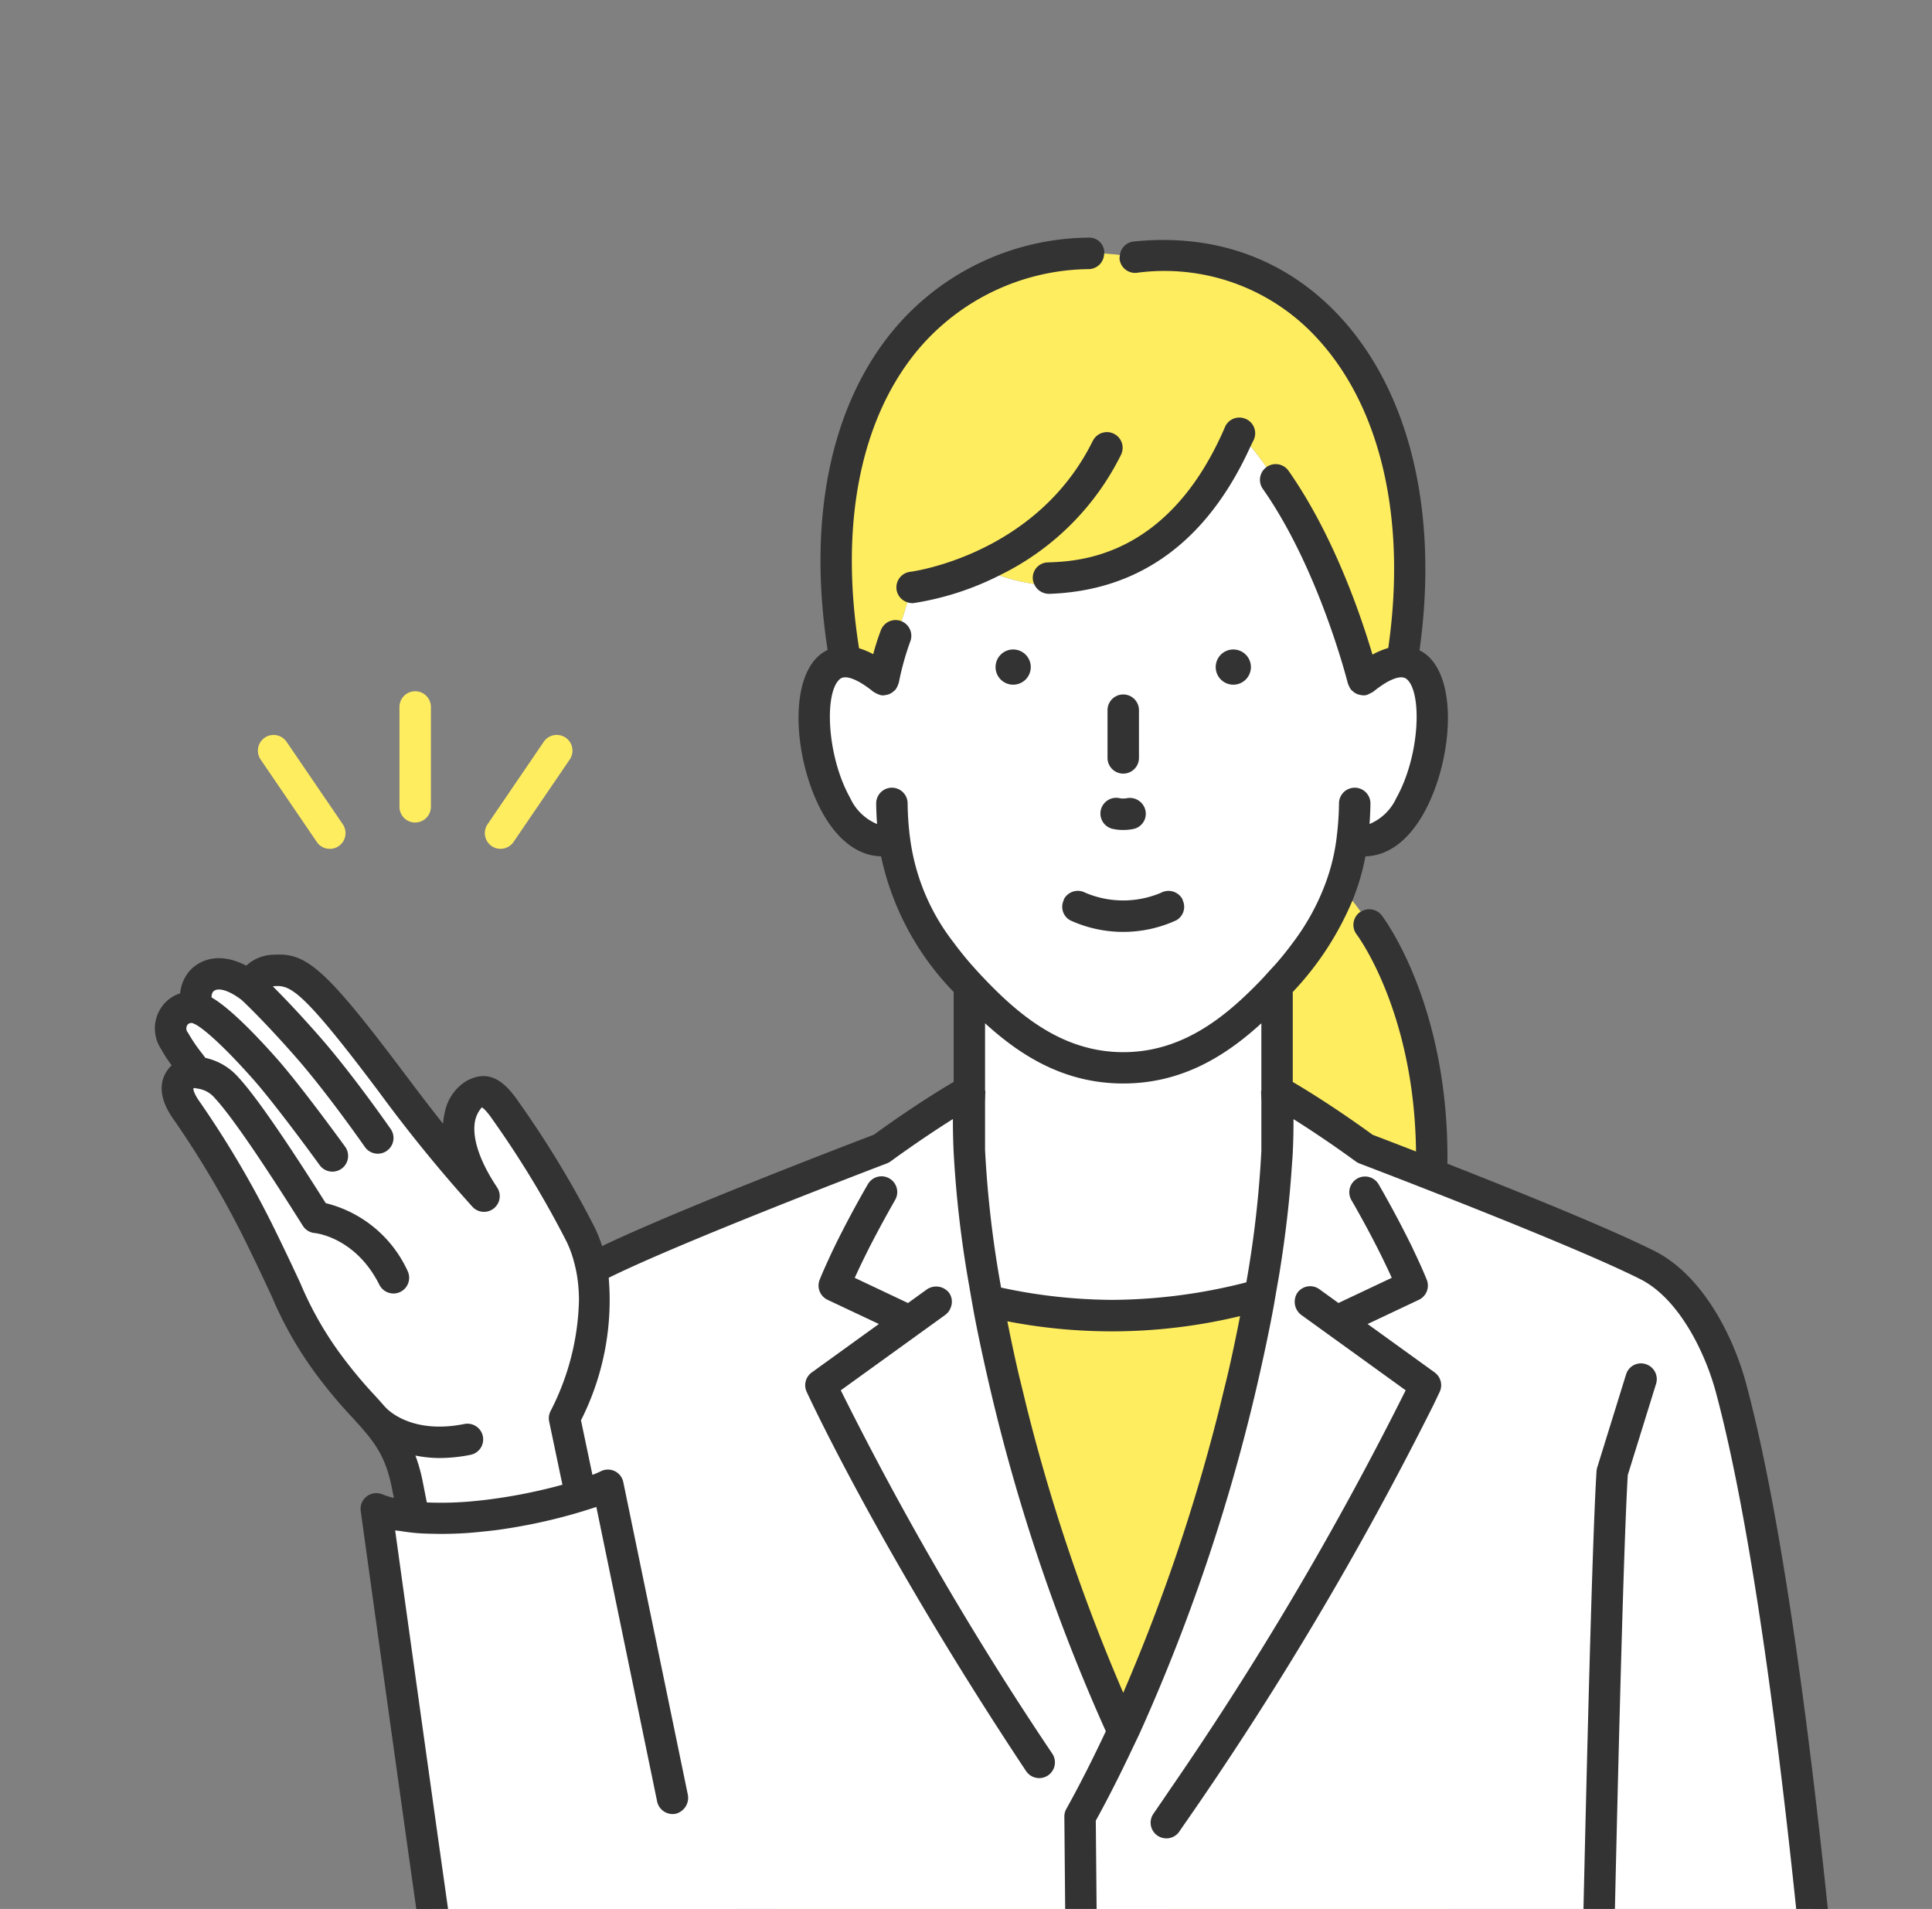
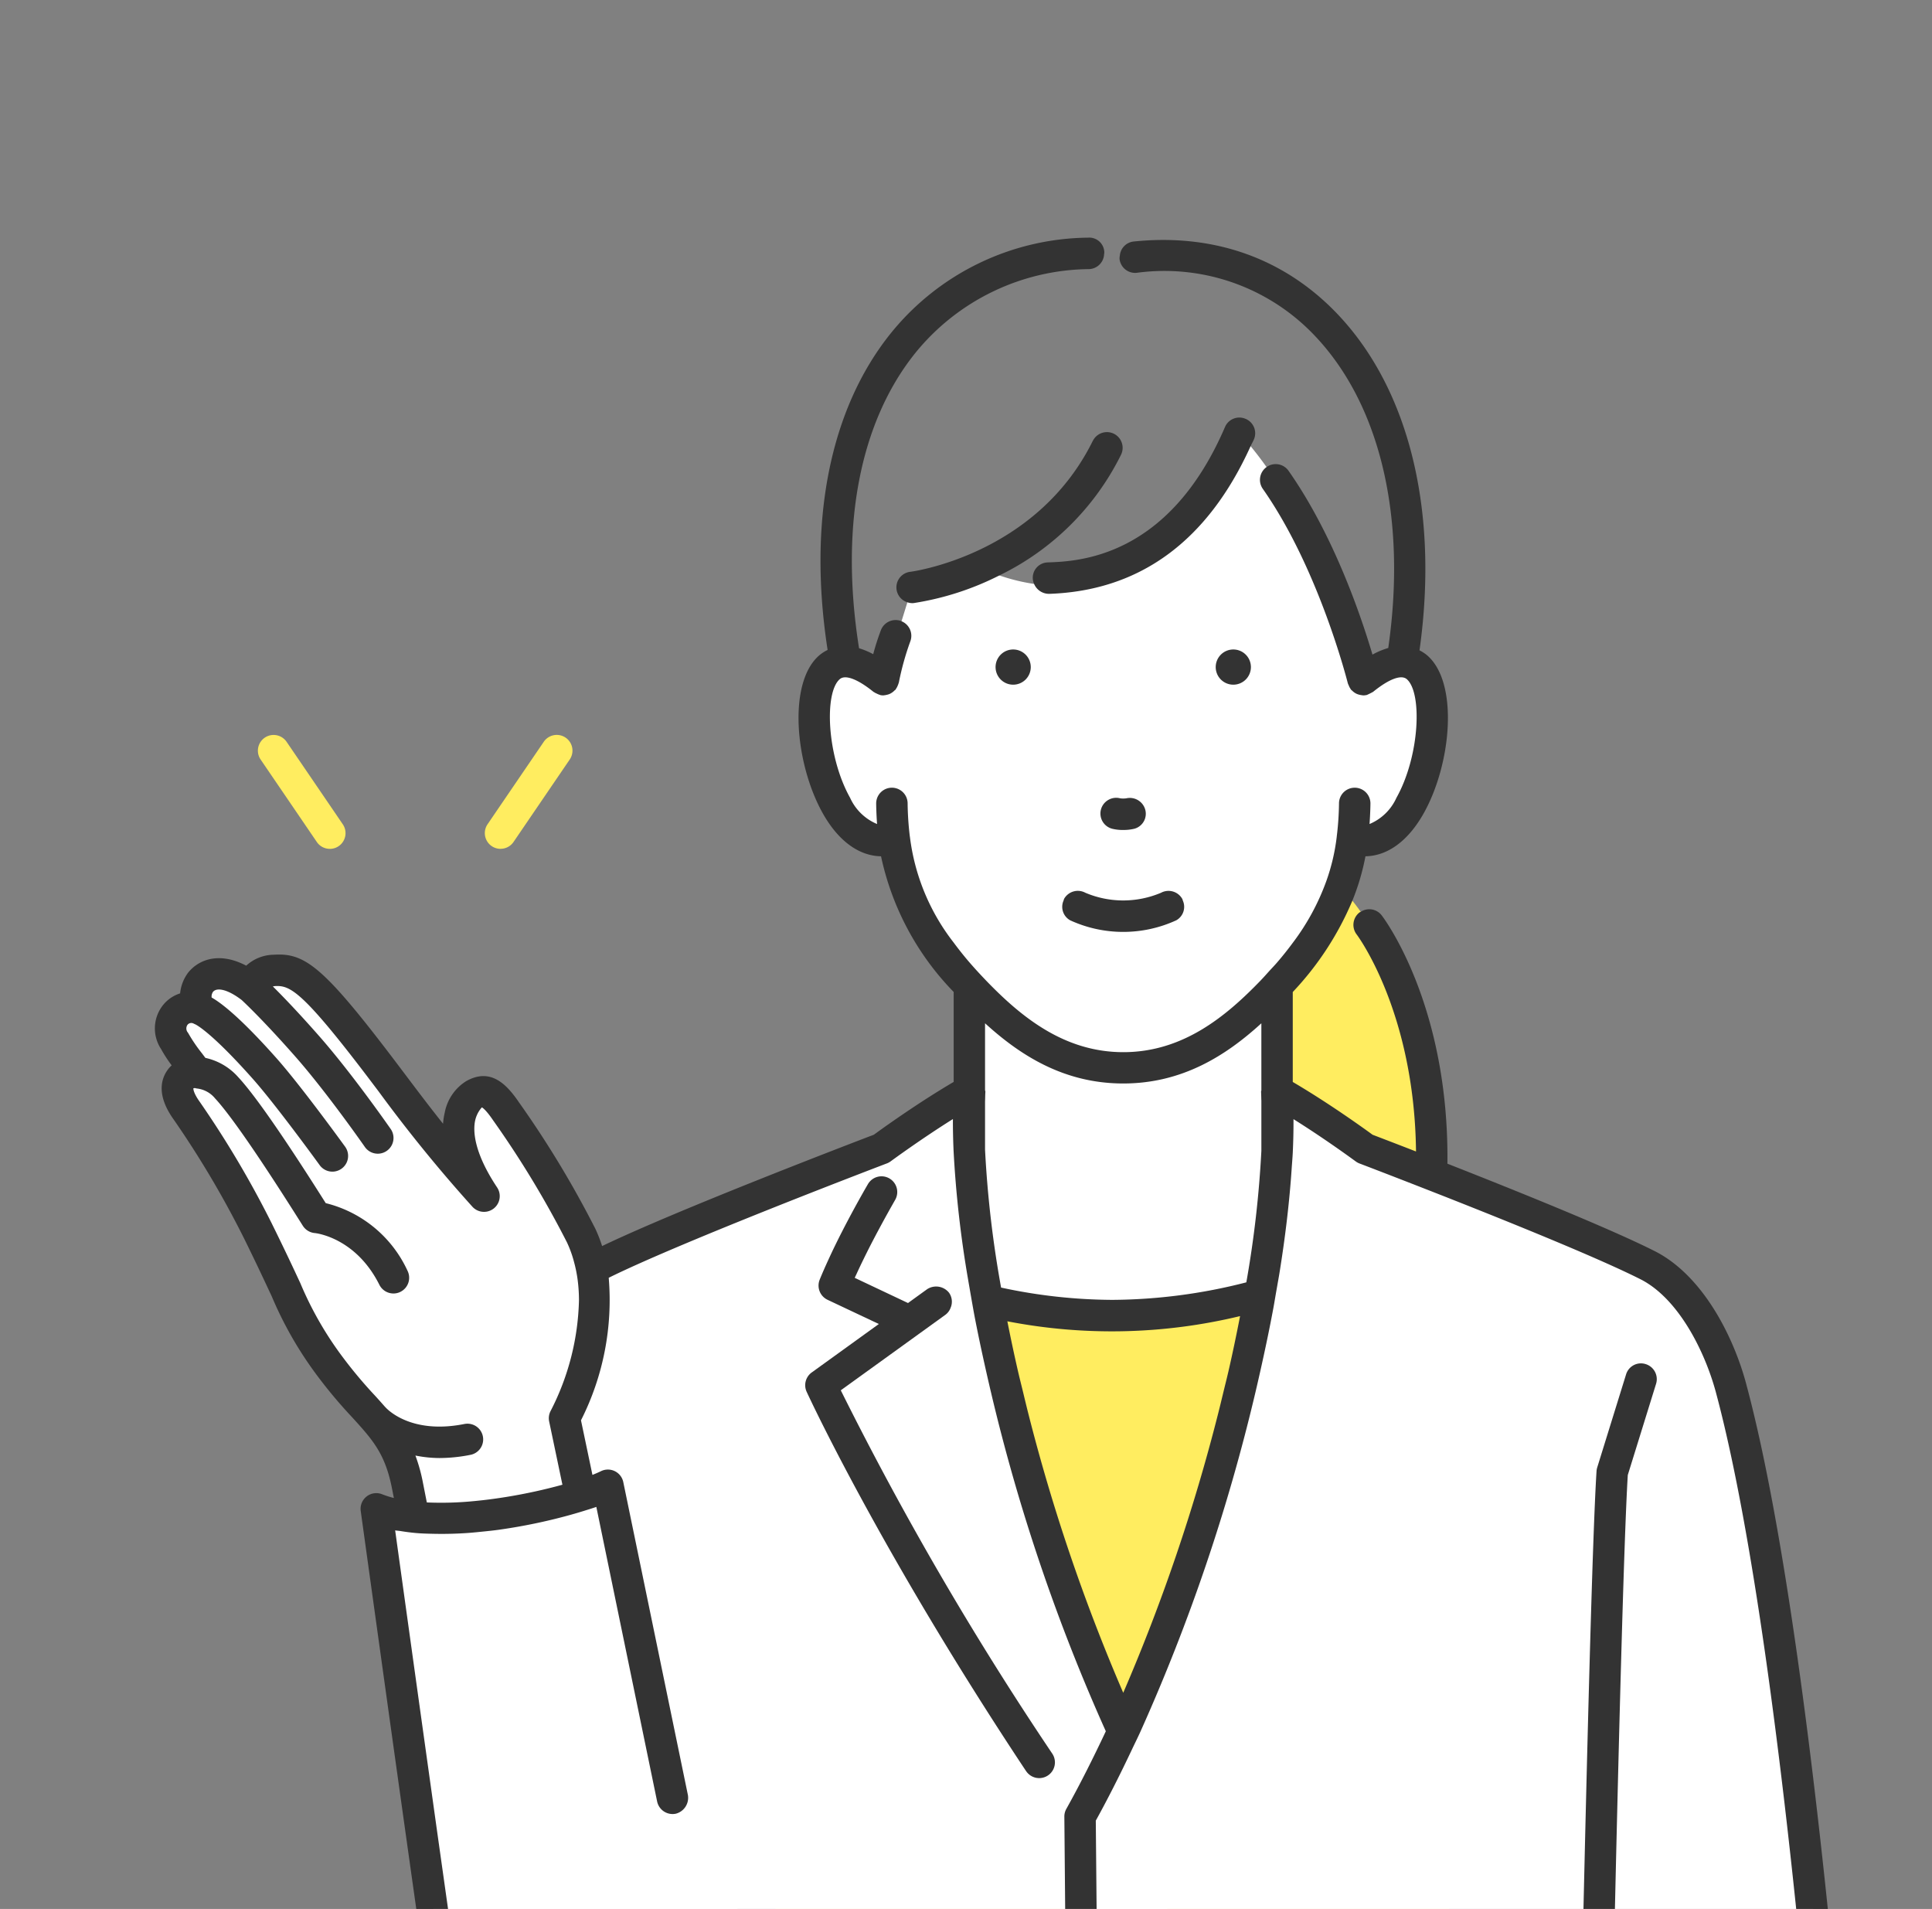
<svg xmlns="http://www.w3.org/2000/svg" id="グループ_100096" data-name="グループ 100096" width="197.627" height="195.252" viewBox="0 0 197.627 195.252">
  <rect x="0" y="0" width="197.627" height="195.252" fill="#808080" stroke="none" />
  <defs>
    <clipPath id="clip-path">
      <rect id="長方形_24455" data-name="長方形 24455" width="197.627" height="195.252" fill="none" />
    </clipPath>
  </defs>
  <g id="グループ_100095" data-name="グループ 100095" clip-path="url(#clip-path)">
    <path id="パス_156052" data-name="パス 156052" d="M166.95,114.674l4.72.105c8.518,7.355,11.412,28.938,10.019,38.726l-17.761-11.488s4.9-10.309.684-19.141c0,0,2.44-4.537,2.423-4.76s-.085-3.441-.085-3.441" transform="translate(-35.255 -24.662)" fill="#ffed60" />
    <path id="パス_156053" data-name="パス 156053" d="M142.065,119.39h-15.74v45.53l15.74,9.1,15.74-9.1V119.39Z" transform="translate(-27.168 -25.676)" fill="#fff" />
    <path id="パス_156054" data-name="パス 156054" d="M135.517,168.549c-19.03,0-34.458-10.542-34.458-10.542v74.651h68.916V158.007s-15.428,10.542-34.458,10.542" transform="translate(-21.734 -33.981)" fill="#ffed60" />
    <path id="パス_156055" data-name="パス 156055" d="M131.2,216.442l-4.1-8.791-4.108-8.8-3.018-9.235L116.8,180.43l-2.1-9.486-2.217-9.459-.926-9.669-.487-9.673-1.09.529-.988.978-1.316.451-.957,1.007-1.3.484-.933,1.031-1.289.513-.933,1.068-3.77,1.1-3.523,1.717-3.752,1.134-3.508,1.75-3.741,1.178-3.481,1.8-3.712,1.262-3.4,1.949-1.819.767-1.241,1.538L68.8,163.68l-.841,1.79-1.24,1.54-.537,1.9-1,1.7-.268,1.958-2.024,7.163L61.8,187.106l-1.531,7.287-.759,7.409-1.291,7.335-.568,7.426-1.137,7.361-.555,7.263,9.371.316,9.411-.322,9.411.322,9.412-.322,9.412.322,9.411-.322,9.414.322,9.4-.321.189-1.711-.3-1.875.339-1.867-.3-1.875.339-1.868-.305-1.872.338-1.867Z" transform="translate(-12.034 -30.57)" fill="#fff" />
    <path id="パス_156056" data-name="パス 156056" d="M207.147,172.575l-.268-1.958-1-1.7-.538-1.9-1.24-1.54-.841-1.79-1.513-1.27-1.242-1.538-1.819-.768-3.4-1.949-3.712-1.262-3.48-1.8-3.74-1.178-3.509-1.75-3.752-1.135-3.524-1.717-3.771-1.1-.932-1.068-1.29-.514-.931-1.03-1.3-.484-.958-1.007-1.314-.449-.988-.978-1.092-.531-.487,9.673-.926,9.667-2.217,9.459-2.1,9.485-3.174,9.183-3.019,9.236-4.108,8.8-4.1,8.791-.291,1.806.338,1.867-.305,1.873.339,1.867-.3,1.873.338,1.868-.3,1.874.189,1.711,9.4.321,9.411-.322,9.411.322,9.412-.322,9.412.322,9.412-.322,9.413.322,9.374-.316-.555-7.263-1.137-7.358-.568-7.425-1.291-7.335-.758-7.41-1.531-7.289-1.091-7.369Z" transform="translate(-30.23 -30.57)" fill="#fff" />
    <path id="パス_156057" data-name="パス 156057" d="M62.36,172.2l1.305-2.129.528-2.388.952-2.253.112-2.443.5-2.393-.425-2.406-.128-2.44-1.141-2.159-.549-1.8-1.17-1.475-.65-1.768-1.236-1.419-.716-1.741-1.279-1.382-.757-1.725-1.305-1.36-.041-.615-.577-.219-.108-.608-.6-.118-.278-.552L54.22,139l-.563-.224-.341.516-1.178.815-.192,1.447-.415,1.4.515,1.369.1,1.459L53,146.965l.388,1.411.819,1.274-1.225-1.83-1.634-1.4-1.116-1.841-1.586-1.453-1.059-1.872-1.548-1.491-1.025-1.891-1.535-1.5-.889-1.688L41.182,133.4l-.93-1.666-1.458-1.228-1.03-1.608-1.583-1.054-1.407-1.288-1.891.019-.431-.283-.33.395-.487-.167-.194.476-.514.02.01.514-.463.221.025.605-.491-.721-.789-.1-.521-.6-.789.085-.682-.409-.684.4-.792,0-.325.717-.474.153.141.481-.41.289.276.418-.3.4.4.3-.111.488.354.358-.63-.541-.718.325-.787-.037-.335.714-.63.474.187.766-.2.761.6.52-.027.595.535.245.015.587.55.209.038.586.554.2.038.588.546.407-.834-.251-.506.553-.7.27.1.743-.262.7.523.546.031.754.649.4.71,1.681,1.245,1.331.695,1.686,1.22,1.355.63,1.709,1.144,1.416.549,1.737,1.111,1.446.542,1.842,1.108,1.566.515,1.849,1.092,1.578.528,1.845,1.171,1.516.721,1.772,1.341,1.375.878,1.689,1.449,1.237,1.011,1.613,1.495,1.183.917,1.664,1.247,1.436.417,1.855.79,1.731.008,1.708.64,1.583.009,1.708.639,1.583.009,1.707.64,1.585.009,1.71.552,1.472,2.073-.172,2.037-.787,2.178-.159,2.038-.787,2.178-.159,2.038-.787,2.181-.16,2-.772-.181-1.893-.732-1.936-.1-2.068-.734-1.938-.1-2.069-.735-1.936-.105-2.068Z" transform="translate(-4.772 -27.161)" fill="#fff" />
    <path id="パス_156058" data-name="パス 156058" d="M79.234,225.636l-.515-4.085-1.141-3.938-.511-4.067-1.141-3.938-.512-4.069L74.274,201.6l-.512-4.071-1.133-3.911-2.728.869-2.83,1.126-3.029.329-2.941.8-3.047-.018-3.022.4-2.992-.561-2.8-.555.6,6.619,1.239,6.588.605,6.676,1.244,6.586.611,6.677,1.252,6.586.622,6.675,1.278,6.58,1.073,5.612,3.024,4.826,4.152,3.875,5.563,1.13,5.656-.568,4.772-3.1,3.841-4.195,1.3-5.529.444-1.456-.191-1.512.454-1.454-.181-1.511.462-1.45-.174-1.513.469-1.447-.155-1.434-.71-1.845-1.274-1.538-.718-1.864-1.275-1.539-.718-1.864-1.275-1.54-.723-1.871Z" transform="translate(-10.59 -41.64)" fill="#fff" />
-     <path id="パス_156059" data-name="パス 156059" d="M53.665,103.5a1.607,1.607,0,0,1-1.608-1.608V91.681a1.608,1.608,0,0,1,3.217,0v10.207a1.607,1.607,0,0,1-1.608,1.608" transform="translate(-11.196 -19.371)" fill="#ffed60" />
    <path id="パス_156060" data-name="パス 156060" d="M40.966,107.417a1.6,1.6,0,0,1-1.329-.7l-5.75-8.437a1.607,1.607,0,1,1,2.657-1.809l5.751,8.437a1.609,1.609,0,0,1-1.329,2.513" transform="translate(-7.228 -20.596)" fill="#ffed60" />
    <path id="パス_156061" data-name="パス 156061" d="M64.789,107.417a1.609,1.609,0,0,1-1.329-2.513l5.751-8.437a1.607,1.607,0,0,1,2.657,1.809l-5.75,8.437a1.6,1.6,0,0,1-1.329.7" transform="translate(-13.588 -20.596)" fill="#ffed60" />
    <path id="パス_156062" data-name="パス 156062" d="M166.238,79.828l-3.987,1.834s-4.3-16.137-12.649-25.2c-3.947,13.311-15.082,18.262-25.352,14.243,0,0-4.4,2.958-8.137,1.52l-2.927,9.437L109.3,79.829c-6.3-.05-2.518,20.582,4.987,18.074a31.219,31.219,0,0,0,8.355,15.447c4.181,4.337,9.6,8.017,15.077,8.017s10.9-3.68,15.077-8.017A31.214,31.214,0,0,0,161.151,97.9c7.465,2.495,11.243-17.908,5.087-18.075" transform="translate(-22.822 -12.143)" fill="#fff" />
-     <path id="パス_156063" data-name="パス 156063" d="M139.572,33.388c-21.65-3.621-33.97,17.183-29.682,41.37l3.926,1.853,2.926-9.437c3.737,1.437,8.137-1.52,8.137-1.52,10.269,4.019,21.405-.933,25.352-14.243,8.351,9.064,12.649,25.2,12.649,25.2l4.025-1.852c4.05-24.835-7.976-43.383-27.333-41.371" transform="translate(-23.451 -7.092)" fill="#ffed60" />
    <path id="パス_156064" data-name="パス 156064" d="M182.964,148.206c-1.331-4.959-4.495-11.134-9.375-13.59-4.626-2.33-14.273-6.217-21.189-8.932.185-16.178-6.439-25.034-6.73-25.41a1.6,1.6,0,0,0-2.149-.347c-.035.022-.073.027-.106.052a1.61,1.61,0,0,0-.3,2.255c.063.08,5.911,7.883,6.073,22.2-2.227-.865-3.857-1.487-4.44-1.71-.846-.619-4.444-3.214-8.167-5.4v-9.2a31.171,31.171,0,0,0,6.083-9.307,23.874,23.874,0,0,0,1.352-4.575c2.268-.038,4.375-1.57,5.964-4.407,2.837-5.063,3.606-13.411.308-16.181a4.185,4.185,0,0,0-.743-.478c1.981-14.092-.99-26.549-8.312-34.313-5.444-5.767-12.7-8.355-20.941-7.5a1.584,1.584,0,0,0-1.4,1.441,1.535,1.535,0,0,0-.031.324,1.6,1.6,0,0,0,1.765,1.433A21.169,21.169,0,0,1,138.9,41.069c6.685,7.086,9.35,18.66,7.449,31.868a7.758,7.758,0,0,0-1.615.676c-1.15-3.888-3.958-12.207-8.585-18.8a1.607,1.607,0,0,0-2.239-.392c-.005,0-.008.009-.013.013a1.6,1.6,0,0,0-.38,2.226c5.767,8.219,8.669,19.784,8.7,19.9,0,.011.009.019.013.029a1.473,1.473,0,0,0,.078.179,1.606,1.606,0,0,0,.187.356c.016.021.019.048.036.068a1.5,1.5,0,0,0,.116.1,1.6,1.6,0,0,0,.49.343,1.629,1.629,0,0,0,.337.1,1.55,1.55,0,0,0,.216.036c.031,0,.058.015.089.015a1.664,1.664,0,0,0,.386-.047c.012,0,.02-.012.031-.015a7.535,7.535,0,0,0,.567-.282c.01-.008.023-.009.033-.017,1.586-1.291,2.858-1.787,3.436-1.31,1.614,1.36,1.347,7.871-1.049,12.149a5.236,5.236,0,0,1-2.749,2.677c.085-1.181.092-2.056.092-2.106a1.608,1.608,0,1,0-3.216,0,30.264,30.264,0,0,1-.23,3.379v.008s0,.007,0,.011a20.638,20.638,0,0,1-1.06,4.526,23.841,23.841,0,0,1-3.425,6.316c-.495.67-1.024,1.34-1.607,2.015-.256.3-.548.6-.821.9s-.509.573-.788.863c-.019.019-.035.038-.053.058-3.509,3.641-7.928,7.365-14.077,7.365s-10.569-3.725-14.078-7.365c-.02-.02-.036-.041-.057-.062q-.852-.887-1.606-1.759c-.585-.677-1.114-1.349-1.61-2.019a21.935,21.935,0,0,1-4.482-10.838c0-.006-.006-.012-.006-.019a30.772,30.772,0,0,1-.226-3.379,1.608,1.608,0,1,0-3.217,0c0,.05.006.925.091,2.106A5.243,5.243,0,0,1,91.3,88.261c-2.393-4.275-2.663-10.786-1.046-12.146.562-.477,1.847.019,3.439,1.31.021.017.048.02.07.037a1.582,1.582,0,0,0,.278.146,1.612,1.612,0,0,0,.3.122c.025.006.045.024.071.028a1.567,1.567,0,0,0,.3.028c.028,0,.054-.013.083-.014a1.659,1.659,0,0,0,.242-.043,1.566,1.566,0,0,0,.323-.1,1.652,1.652,0,0,0,.208-.119,1.579,1.579,0,0,0,.287-.238c.031-.032.071-.047.1-.082s.027-.06.046-.087a1.546,1.546,0,0,0,.17-.322,1.58,1.58,0,0,0,.089-.241c.006-.026.023-.046.027-.073a28.274,28.274,0,0,1,1.169-4.2,1.609,1.609,0,0,0-.893-2.065c-.01,0-.016-.013-.027-.017a1.616,1.616,0,0,0-2.082.92,24.928,24.928,0,0,0-.79,2.465,7.734,7.734,0,0,0-1.448-.606c-1.977-12.407.04-23.123,5.79-30.244a23.157,23.157,0,0,1,17.749-8.536,1.6,1.6,0,0,0,1.528-1.546c0-.042.022-.079.02-.122a1.54,1.54,0,0,0-1.668-1.549A26.28,26.28,0,0,0,95.5,40.7C89.225,48.47,86.962,59.96,89,73.137a4.106,4.106,0,0,0-.812.516c-3.3,2.77-2.525,11.119.311,16.181,1.59,2.837,3.7,4.369,5.965,4.407a28.368,28.368,0,0,0,7.431,13.878v9.2c-3.722,2.187-7.316,4.78-8.163,5.4-2.243.856-19.968,7.635-27.8,11.389a14.4,14.4,0,0,0-.7-1.788,102.867,102.867,0,0,0-7.79-12.893c-1.275-1.872-2.911-3.6-5.421-2.183a4.862,4.862,0,0,0-2.183,3.2,7.294,7.294,0,0,0-.176,1.15c-1.508-1.894-2.834-3.659-4.02-5.233L44.462,114.8c-7.057-9.278-8.961-10.7-12.1-10.49a4.239,4.239,0,0,0-2.833,1.118c-2.768-1.451-4.874-.625-5.949.723a4.208,4.208,0,0,0-.813,2.111,3.663,3.663,0,0,0-1.627,1.055,3.825,3.825,0,0,0-.323,4.636,14.146,14.146,0,0,0,1.086,1.674,2.935,2.935,0,0,0-.5.587c-.625.946-1,2.585.722,4.975a98.708,98.708,0,0,1,7.2,12.174c1.281,2.6,2.148,4.463,2.827,5.917a38.266,38.266,0,0,0,4.341,7.68,49.135,49.135,0,0,0,3.829,4.617c2.1,2.3,3.36,3.694,4.073,7.1l.236,1.2a9.924,9.924,0,0,1-1.206-.385,1.607,1.607,0,0,0-2.183,1.715c.044.322,3.484,25.187,5.82,41.676-.155,1.495-.3,2.969-.443,4.394a1.609,1.609,0,0,0,.412,1.237,1.586,1.586,0,0,0,.9.466c.3,2.1.564,3.913.768,5.288,1.856,12.532,9.46,16.963,16.141,16.963.167,0,.334,0,.5-.006,7.412-.245,15.522-5.929,16.26-15.019.2-2.5.441-5.056.645-7.164H190.254a1.612,1.612,0,0,0,1.6-1.765c-1.834-18.692-4.865-44.11-8.892-59.07m-13.516,57.619c.418-18.7.991-41.518,1.405-48.3l2.893-9.329a1.609,1.609,0,0,0-1.058-2.013,1.589,1.589,0,0,0-2.013,1.059l-2.95,9.513a1.7,1.7,0,0,0-.069.374c-.422,6.593-1,29.765-1.425,48.693H116.551l-.006-.489-.013-1.609-.1-10.849c.968-1.748,1.9-3.567,2.805-5.415.3-.615.6-1.239.894-1.862s.6-1.232.883-1.861a192.415,192.415,0,0,0,11.755-34.7c.17-.72.332-1.432.492-2.142.494-2.2.949-4.363,1.339-6.463.111-.6.2-1.174.306-1.762.024-.135.047-.27.07-.4.079-.462.168-.936.242-1.392.618-3.822,1.029-7.382,1.246-10.625.038-.578.093-1.181.119-1.735q.082-1.778.072-3.392c3.377,2.114,6.323,4.294,6.36,4.319a1.658,1.658,0,0,0,.386.214c.075.027,2.683,1.021,6.334,2.447l1.056.413.292.115,1.275.5,1.425.564c6.528,2.588,14.425,5.816,18.358,7.8s6.615,7.462,7.718,11.555c3.841,14.284,6.781,38.406,8.619,56.783Zm-90.434,3.217c-.2,2.062-.424,4.506-.618,6.9-.594,7.3-7.159,11.866-13.16,12.064-6.957.355-12-5.079-13.355-14.212-.186-1.258-.421-2.879-.691-4.755-.073-.507-.152-1.067-.23-1.609s-.15-1.049-.229-1.608c-.137-.962-.279-1.958-.426-3-.291-2.06-.6-4.259-.921-6.528-.293-2.075-.591-4.2-.891-6.349-1.523-10.868-3.064-21.976-3.727-26.758.17.032.362.039.535.068.546.088,1.1.163,1.68.211.538.045,1.093.059,1.652.071,1.188.028,2.4,0,3.637-.089.555-.042,1.1-.1,1.659-.157s1.116-.116,1.668-.2a56.667,56.667,0,0,0,6.929-1.444c.549-.15,1.06-.3,1.549-.453.435-.137.889-.273,1.269-.408l1.556,7.54,4.663,22.593a1.617,1.617,0,0,0,1.9,1.25,1.68,1.68,0,0,0,1.25-1.9L68.1,158.254a1.606,1.606,0,0,0-2.28-1.122c-.252.123-.549.251-.877.382-.518-2.476-.97-4.627-1.171-5.583a27.227,27.227,0,0,0,2.837-14.579c3.473-1.721,9.688-4.3,15.446-6.611q1.473-.59,2.88-1.148c5.541-2.194,10.039-3.906,10.136-3.942a1.658,1.658,0,0,0,.386-.214c.038-.025,2.984-2.2,6.36-4.319-.006,1.038.019,2.134.069,3.276a112,112,0,0,0,1.487,13.156c.038.233.082.473.122.707.06.348.119.7.181,1.046.1.577.2,1.141.306,1.726.362,1.91.781,3.874,1.228,5.863.161.711.323,1.423.494,2.143a192.414,192.414,0,0,0,11.754,34.7c-1.288,2.739-2.628,5.411-4.042,7.945a1.593,1.593,0,0,0-.2.794l.1,11.247.015,1.609,0,.489H82.563c.089-.871.148-1.431.148-1.433a1.582,1.582,0,0,0-.653-1.436,1.563,1.563,0,0,0-.776-.332,1.536,1.536,0,0,0-.973.23,1.578,1.578,0,0,0-.8,1.2s-.074.7-.183,1.772c-.047.467-.1,1-.161,1.608q-.073.749-.156,1.609M47.55,158.035a17.151,17.151,0,0,0-.715-2.5,12.716,12.716,0,0,0,2.465.254,16.384,16.384,0,0,0,3.184-.33,1.608,1.608,0,0,0-.628-3.154c-5.56,1.115-7.991-1.595-8.11-1.737-.005-.006-.013-.009-.019-.015-.33-.376-.668-.754-1.024-1.144a46.28,46.28,0,0,1-3.593-4.331,35.423,35.423,0,0,1-4.039-7.158c-.684-1.473-1.561-3.352-2.952-6.169a101.241,101.241,0,0,0-7.337-12.384c-.707-.98-.673-1.407-.648-1.407l0,0c.052.011.1-.019.149-.013a1.571,1.571,0,0,0,.234.05,2.787,2.787,0,0,1,1.825,1.008c1.1,1.178,3.543,4.391,8.977,13.028a1.614,1.614,0,0,0,1.222.745c.041,0,4.165.411,6.608,5.292a1.612,1.612,0,0,0,1.438.889,1.591,1.591,0,0,0,.72-.17,1.61,1.61,0,0,0,.719-2.158,12.511,12.511,0,0,0-8.364-6.913c-4.268-6.762-7.283-11.1-8.97-12.906a6.247,6.247,0,0,0-3.342-1.952l-.335-.447a16.094,16.094,0,0,1-1.442-2.126.645.645,0,0,1-.028-.838.506.506,0,0,1,.65-.069c.02.009.042.009.061.017s.046.031.074.039c.063.031,1.608.766,5.893,5.594,2.393,2.7,6.772,8.737,6.816,8.8a1.608,1.608,0,1,0,2.607-1.884c-.185-.255-4.517-6.232-7.017-9.049-3.684-4.148-5.653-5.656-6.638-6.21a.834.834,0,0,1,.137-.575c.345-.443,1.394-.348,2.936.829.312.29,2.338,2.2,5.564,5.874,3.241,3.7,7.007,9.115,7.045,9.168a1.609,1.609,0,0,0,2.644-1.834c-.16-.226-3.907-5.616-7.271-9.454-2.172-2.474-3.8-4.157-4.794-5.143a2.111,2.111,0,0,1,.272-.037c1.489-.066,2.757.525,9.375,9.228l1.172,1.549a149.436,149.436,0,0,0,9.6,11.8,1.608,1.608,0,0,0,2.522-1.979c-2.437-3.662-2.456-5.848-2.252-6.822a2.977,2.977,0,0,1,.691-1.369c.016.006.368.17,1.144,1.316a99.992,99.992,0,0,1,7.557,12.485,11.622,11.622,0,0,1,.735,2.041,13.686,13.686,0,0,1,.362,1.8,16.309,16.309,0,0,1,.136,2.055,25.945,25.945,0,0,1-2.918,11.389,1.6,1.6,0,0,0-.132,1.042s.617,2.932,1.357,6.469a54.046,54.046,0,0,1-5.653,1.235c-.559.092-1.119.174-1.686.249s-1.114.135-1.672.188a33.832,33.832,0,0,1-4.86.139ZM130,146.925c-.164.711-.35,1.438-.524,2.158s-.345,1.436-.53,2.164A189.753,189.753,0,0,1,119.24,179.8a189.909,189.909,0,0,1-9.709-28.555c-.185-.728-.356-1.445-.53-2.165s-.36-1.446-.524-2.157c-.4-1.736-.758-3.442-1.092-5.119a56.017,56.017,0,0,0,23.806-.532c-.36,1.849-.749,3.727-1.19,5.649m3.368-28.744c0,.054-.035.1-.031.155.02.281.016.61.031.9v5.141a109,109,0,0,1-1.538,13.446,56.116,56.116,0,0,1-13.708,1.793,54.812,54.812,0,0,1-11.378-1.258,110.2,110.2,0,0,1-1.641-14.1v-4.935c.016-.324.012-.684.035-.994,0-.06-.032-.111-.035-.171v-6.833c3.617,3.3,8.094,6.159,14.134,6.159s10.513-2.853,14.13-6.156Z" transform="translate(-4.342 -6.659)" fill="#333" />
-     <path id="パス_156065" data-name="パス 156065" d="M178.882,173.258l-6.74-4.865,5.251-2.478a1.612,1.612,0,0,0,.8-2.057c-.383-.946-.831-1.928-1.291-2.893-.068-.144-.133-.29-.2-.432-.17-.349-.34-.683-.509-1.02-.251-.5-.5-.978-.739-1.44-1.144-2.185-2.114-3.85-2.184-3.971a1.609,1.609,0,0,0-2.777,1.627c.009.016.292.5.71,1.247.37.662.844,1.524,1.372,2.53.241.46.49.946.741,1.444.24.477.479.966.714,1.46.2.418.4.841.584,1.259l-5.452,2.575-1.589-1.148-.364-.263a1.608,1.608,0,0,0-2.246.361,1.69,1.69,0,0,0,.361,2.246l2.723,1.966a.328.328,0,0,1,.035.025l7.956,5.742a339.182,339.182,0,0,1-24.12,40.847c-.338.5-.677,1-1.022,1.5-.223.323-.433.637-.657.962a1.6,1.6,0,0,0,1.3,2.517c.007,0,.013.005.019.005a1.6,1.6,0,0,0,1.322-.694c.095-.137.181-.268.276-.405a345.93,345.93,0,0,0,25.721-43.227c.4-.832.633-1.329.647-1.357a1.61,1.61,0,0,0-.521-1.973Z" transform="translate(-32.25 -32.971)" fill="#333" />
    <path id="パス_156066" data-name="パス 156066" d="M127.538,214.134a1.609,1.609,0,0,0,2.682-1.778,330.028,330.028,0,0,1-21.646-37.181l7.955-5.742a.332.332,0,0,1,.035-.025l2.723-1.966a1.553,1.553,0,0,0,.525-.717,1.583,1.583,0,0,0-.163-1.528,1.686,1.686,0,0,0-2.246-.361l-1.125.812-.828.6L110,163.671c.064-.144.133-.287.2-.429.224-.49.454-.975.691-1.459s.484-.981.726-1.453c1.3-2.526,2.485-4.566,2.5-4.6a1.609,1.609,0,1,0-2.776-1.627c-.079.137-1.312,2.243-2.654,4.871-.24.469-.482.954-.723,1.448s-.462.968-.685,1.456c-.305.666-.6,1.331-.863,1.98a1.612,1.612,0,0,0,.8,2.057l5.251,2.478-6.866,4.956a1.61,1.61,0,0,0-.521,1.973c.072.157,7.469,16.247,22.454,38.811" transform="translate(-22.569 -32.972)" fill="#333" />
    <path id="パス_156067" data-name="パス 156067" d="M156.358,54.544a1.593,1.593,0,0,0-2.111.841c-5.767,13.405-15.026,13.732-18.157,13.842a1.57,1.57,0,0,0-1.5,1.664,1.5,1.5,0,0,0,.126.515,1.655,1.655,0,0,0,1.524,1.034h.06c9.28-.328,16.184-5.428,20.565-15.093.108-.24.235-.447.341-.693a1.6,1.6,0,0,0-.841-2.111" transform="translate(-28.944 -11.701)" fill="#333" />
    <path id="パス_156068" data-name="パス 156068" d="M136.912,57.18c-5.77,11.718-18.562,13.4-18.691,13.411a1.6,1.6,0,0,0-.281,3.116h0a1.563,1.563,0,0,0,.469.087c.063,0,.126,0,.192-.009a29.282,29.282,0,0,0,8.777-2.841A27.054,27.054,0,0,0,139.8,58.6a1.607,1.607,0,0,0-2.883-1.42" transform="translate(-25.121 -12.104)" fill="#333" />
-     <path id="パス_156069" data-name="パス 156069" d="M147.546,96.982V92.1a1.608,1.608,0,1,0-3.216,0v4.881a1.608,1.608,0,1,0,3.216,0" transform="translate(-31.04 -19.462)" fill="#333" />
    <path id="パス_156070" data-name="パス 156070" d="M160.229,84.631a1.8,1.8,0,1,0,1.8,1.8,1.8,1.8,0,0,0-1.8-1.8" transform="translate(-34.072 -18.201)" fill="#333" />
    <path id="パス_156071" data-name="パス 156071" d="M129.74,86.431a1.8,1.8,0,1,0,1.8-1.8,1.8,1.8,0,0,0-1.8,1.8" transform="translate(-27.902 -18.201)" fill="#333" />
    <path id="パス_156072" data-name="パス 156072" d="M143.465,105.134a1.607,1.607,0,0,0,1.115,1.982,4.428,4.428,0,0,0,1.159.132,4.632,4.632,0,0,0,1.162-.132,1.588,1.588,0,0,0,1.093-1.929,1.638,1.638,0,0,0-1.922-1.181,1.745,1.745,0,0,1-.333.025,1.708,1.708,0,0,1-.333-.025,1.615,1.615,0,0,0-1.941,1.127" transform="translate(-30.841 -22.358)" fill="#333" />
    <path id="パス_156073" data-name="パス 156073" d="M138.617,116.912a1.446,1.446,0,0,0-.05.16,1.576,1.576,0,0,0,.678,2.026,13.005,13.005,0,0,0,10.845,0,1.575,1.575,0,0,0,.673-2.026c-.02-.049-.02-.1-.046-.148a1.617,1.617,0,0,0-2.177-.647,9.916,9.916,0,0,1-7.748,0,1.614,1.614,0,0,0-2.177.634" transform="translate(-29.772 -24.966)" fill="#333" />
  </g>
</svg>